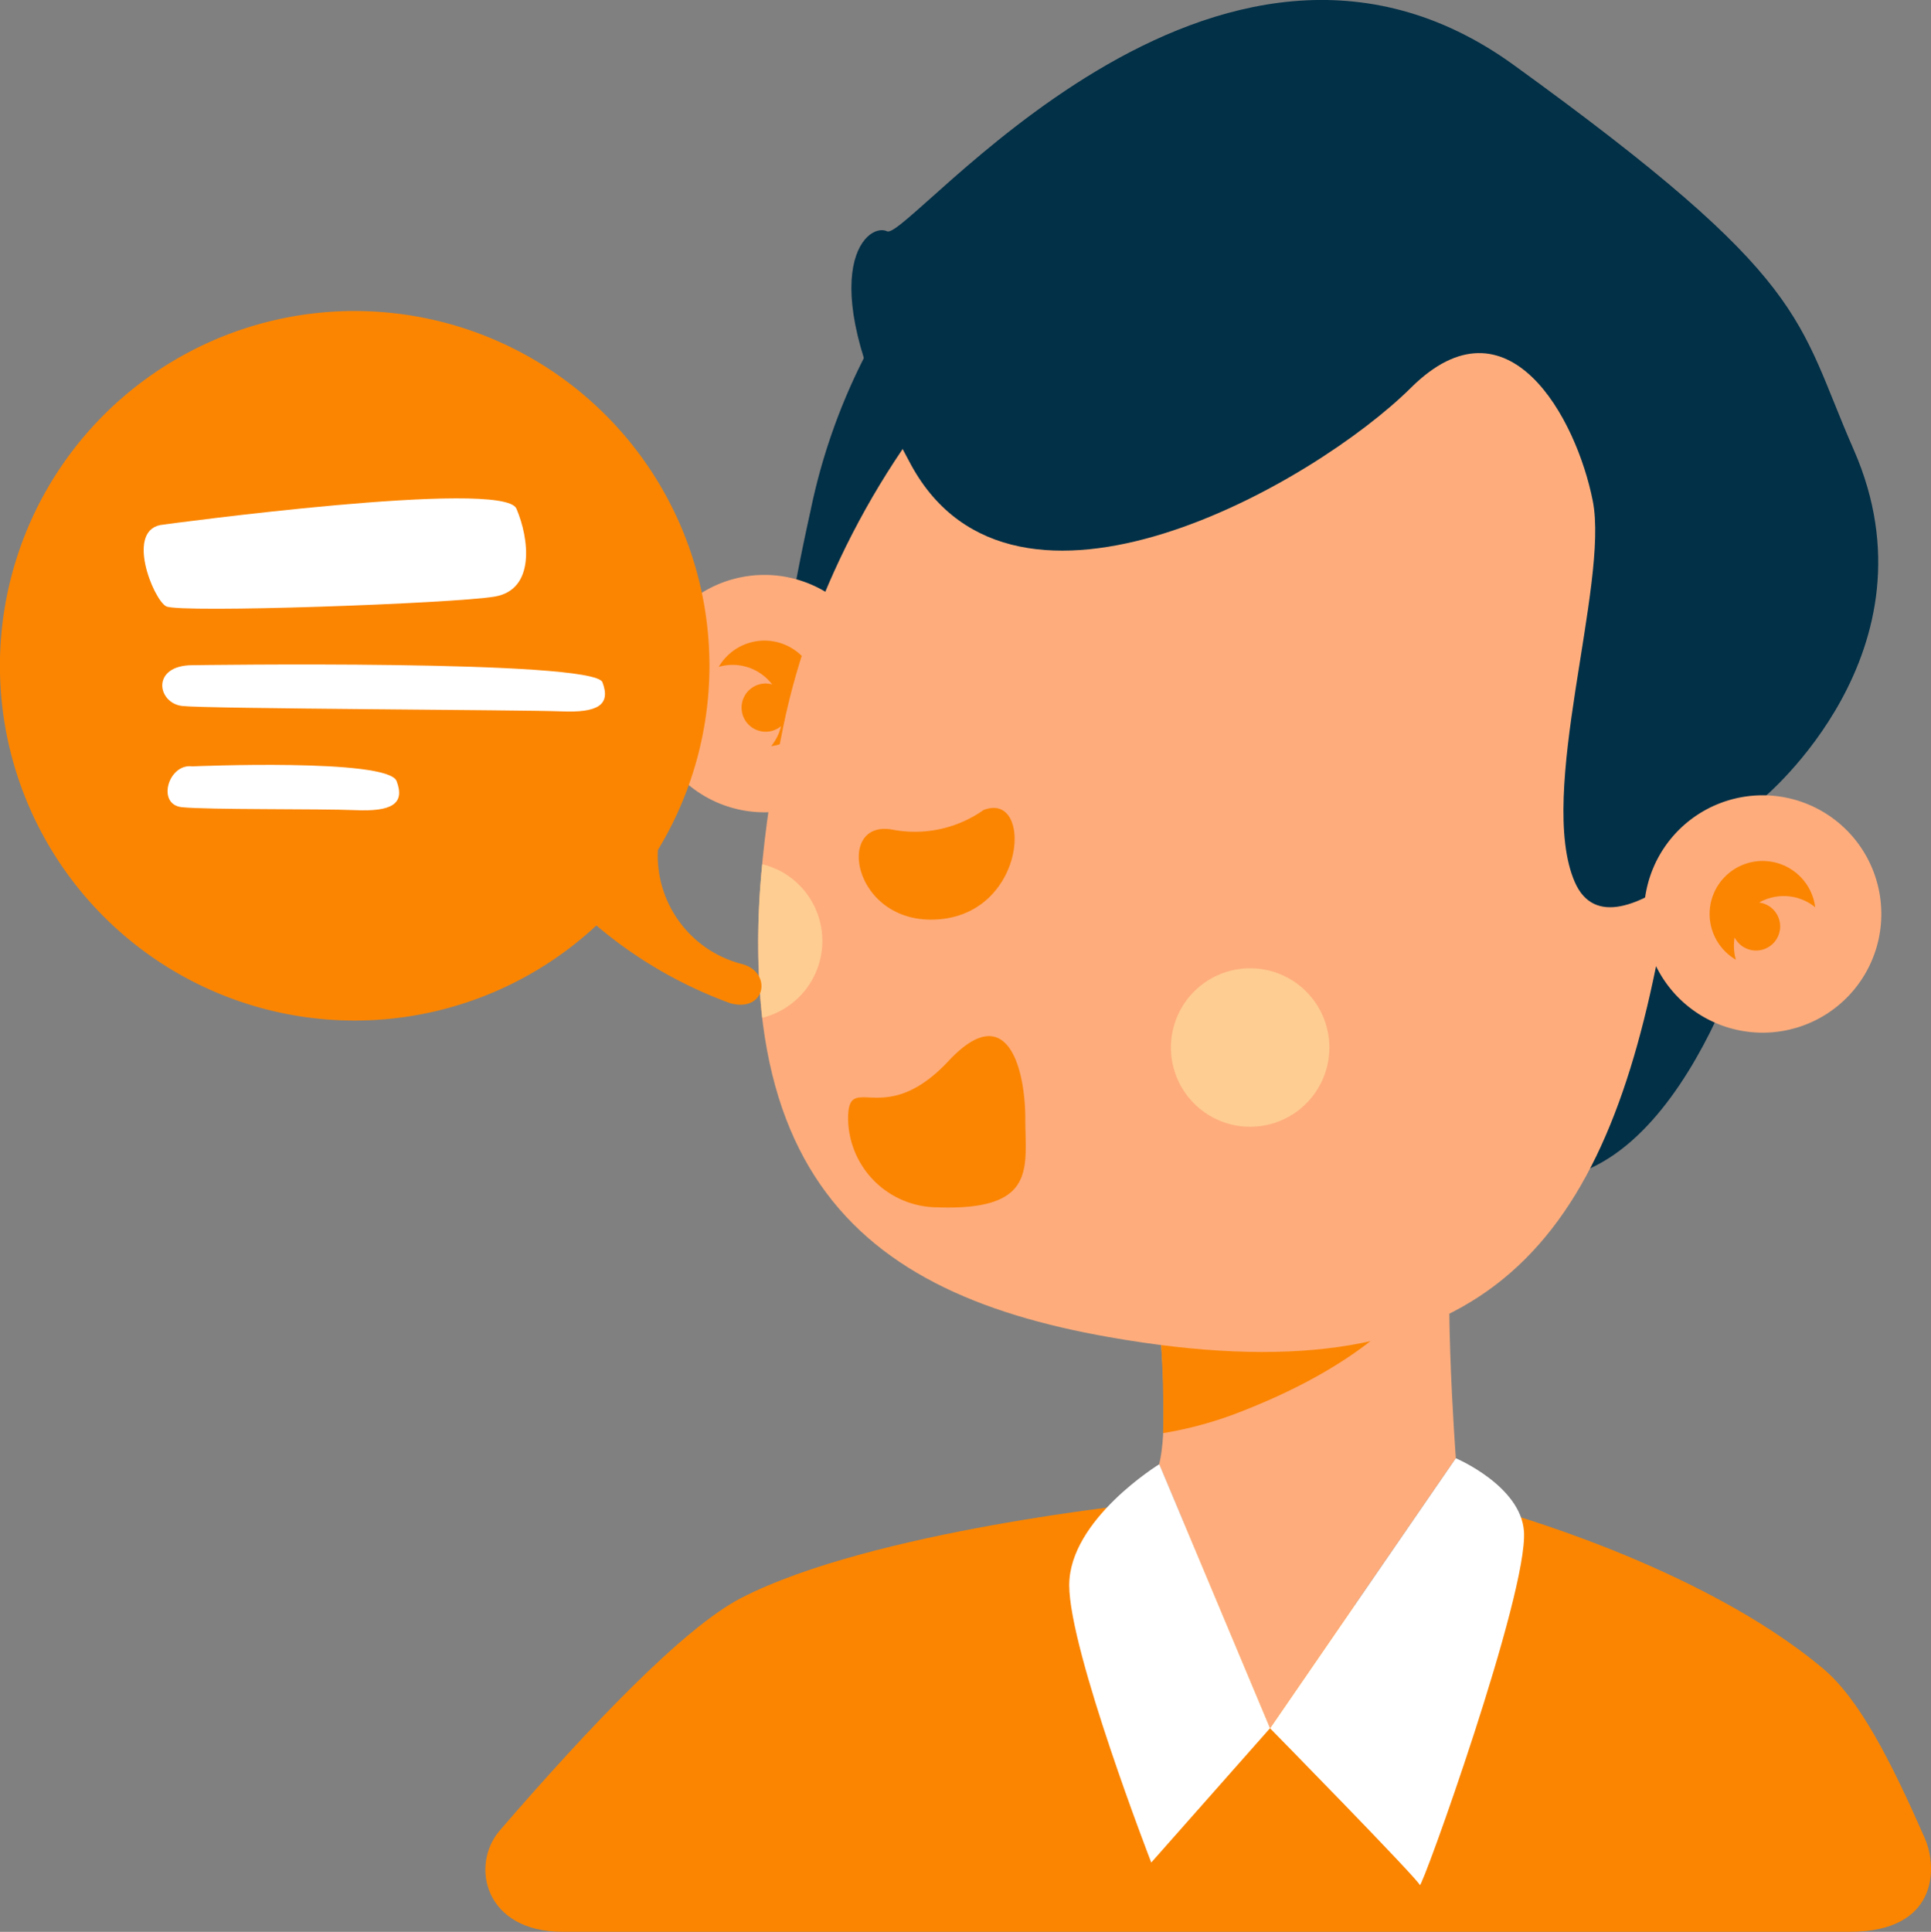
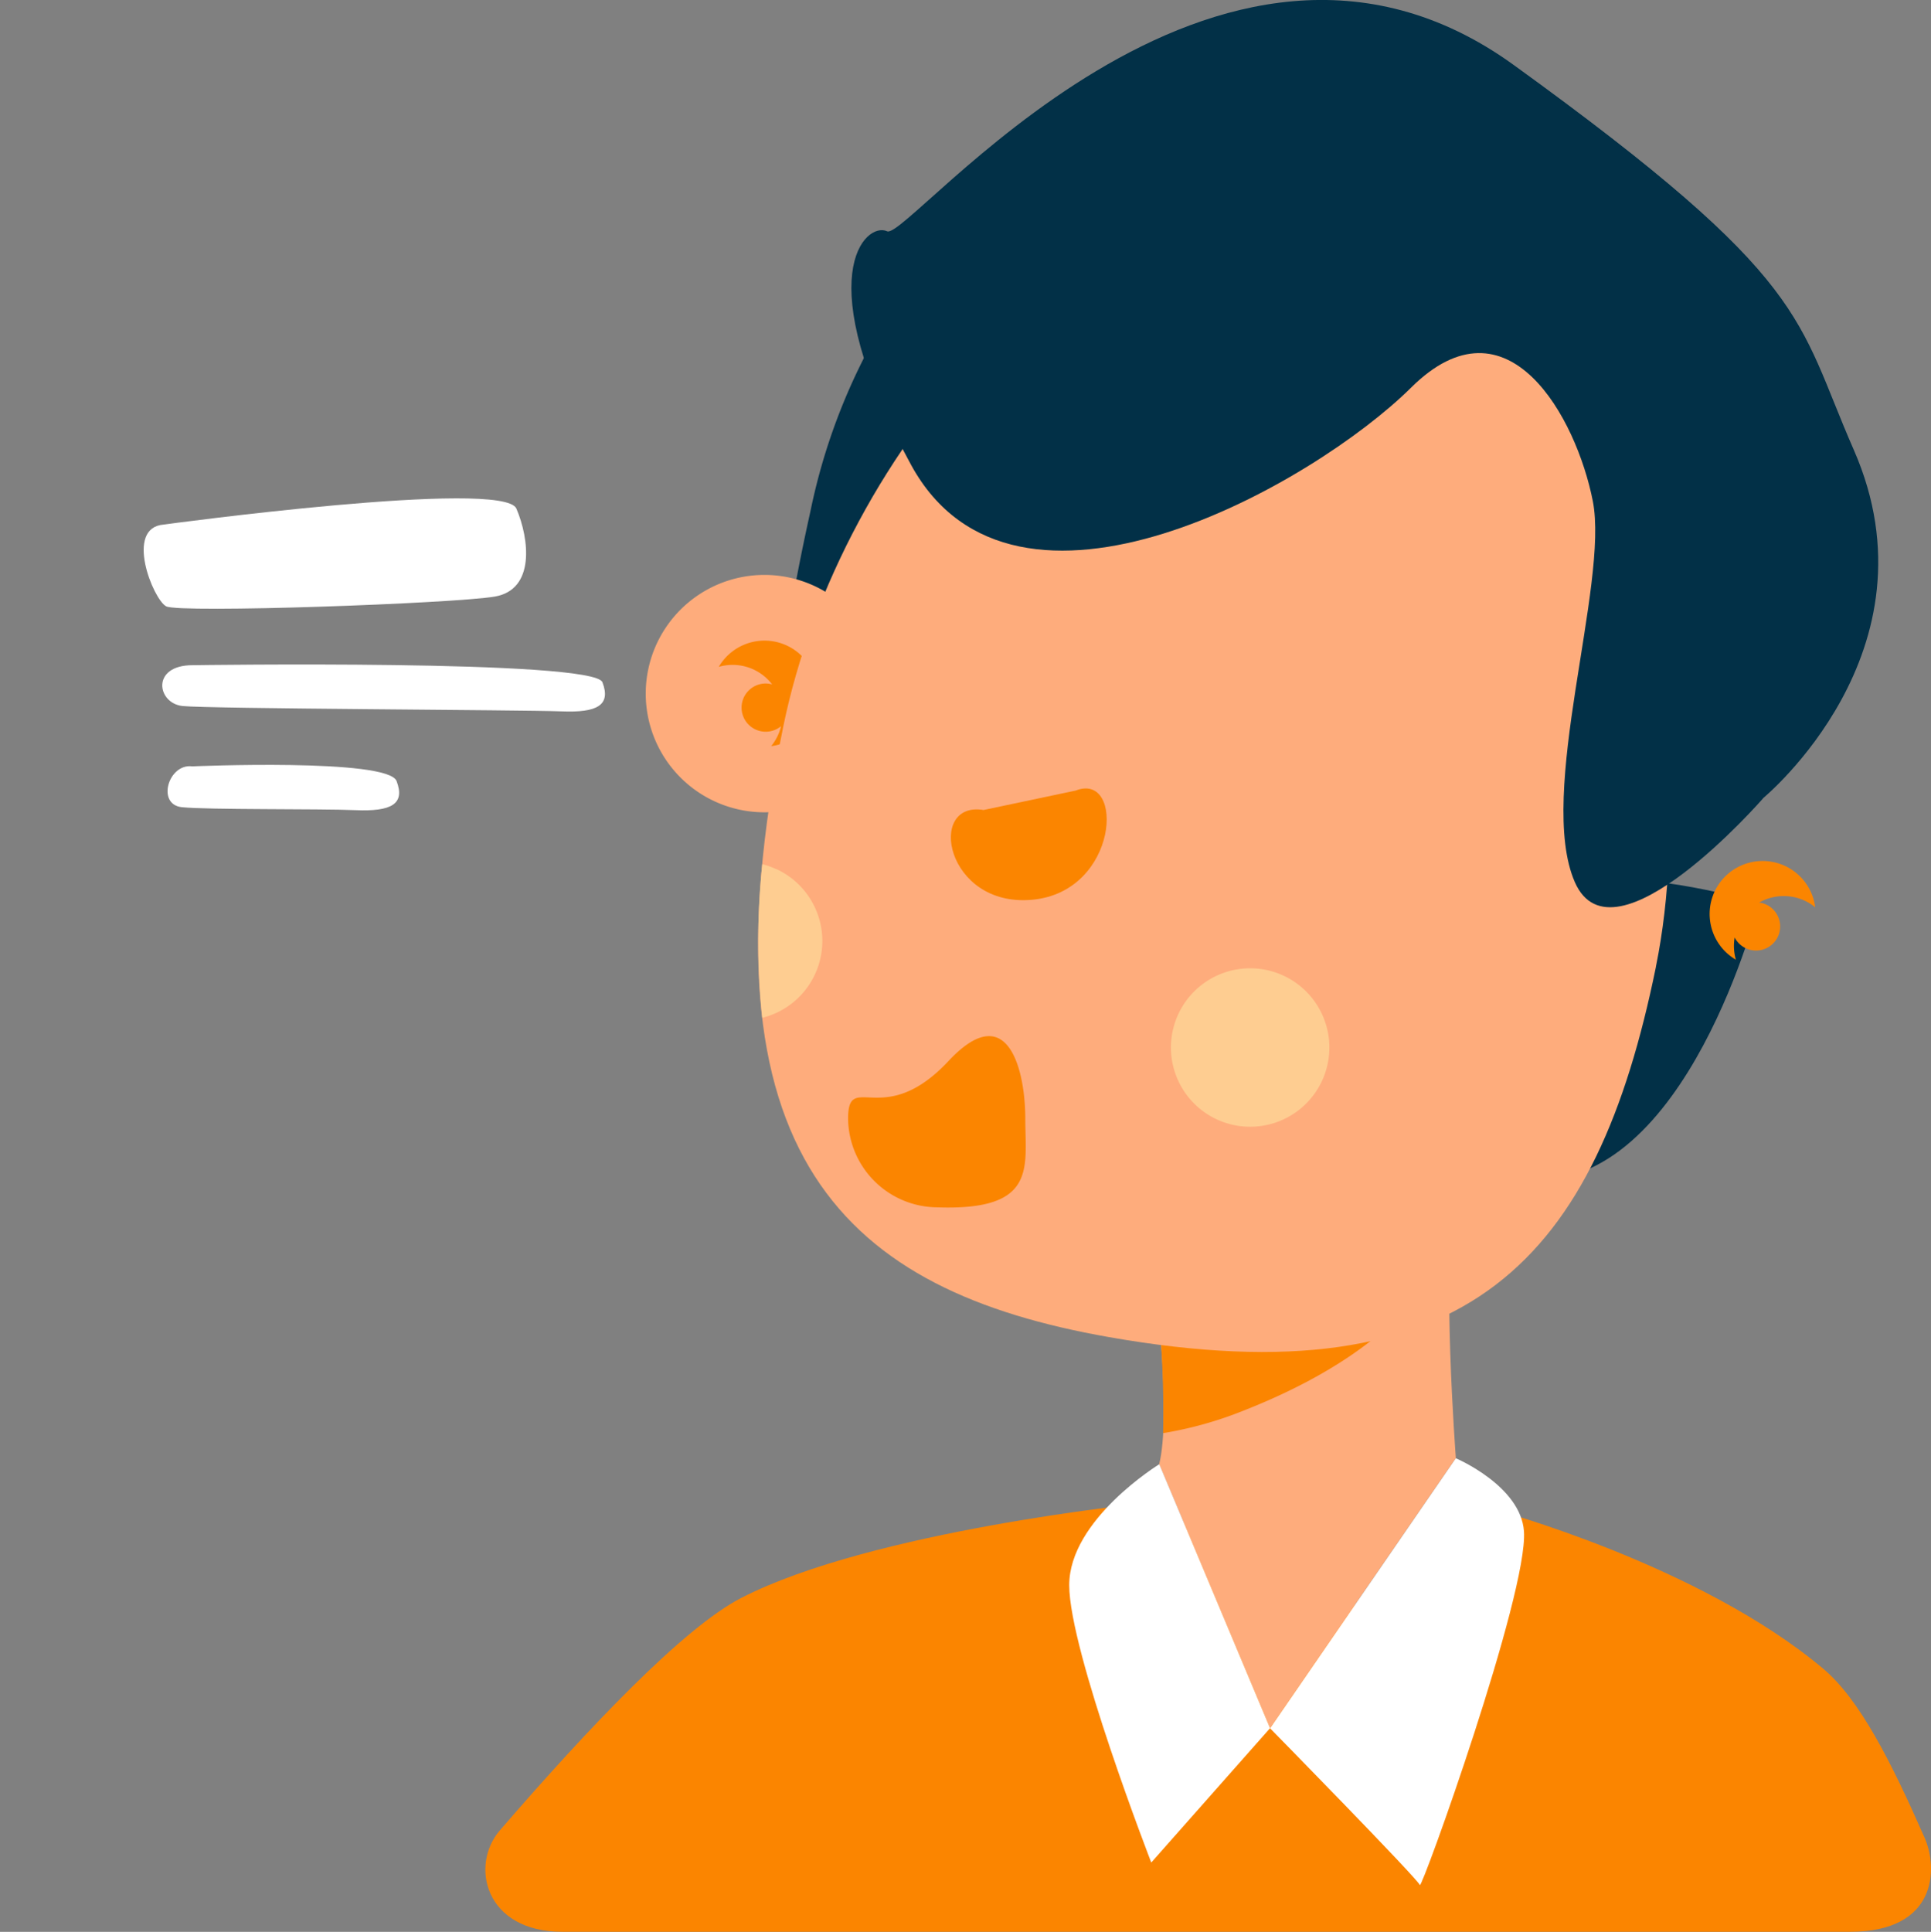
<svg xmlns="http://www.w3.org/2000/svg" width="75.32" height="75.345" viewBox="0 0 75.32 75.345">
  <rect x="0" y="0" width="75.32" height="75.345" fill="#808080" stroke="none" />
  <defs>
    <clipPath id="clip-path">
      <rect id="Rectángulo_2827" data-name="Rectángulo 2827" width="75.32" height="75.345" fill="none" />
    </clipPath>
  </defs>
  <g id="Grupo_18815" data-name="Grupo 18815" transform="translate(-33.742)">
    <g id="Grupo_18814" data-name="Grupo 18814" transform="translate(33.742)" clip-path="url(#clip-path)">
      <path id="Trazado_1242" data-name="Trazado 1242" d="M234.213,646s-10.574,1.067-15.666,3.686c-2.259,1.162-5.976,5.078-9.426,9.074-1.16,1.343-.6,3.949,2.448,3.949h50.224c3.395,0,3.436-2.464,2.909-3.662-1.308-2.977-2.534-5.4-3.959-6.6-4.85-4.074-12.833-6.209-12.833-6.209l-1.766,5.573c-5.084-2.555-11.93-5.815-11.93-5.815" transform="translate(-189.629 -587.367)" fill="#fb8500" />
      <path id="Trazado_1243" data-name="Trazado 1243" d="M641.764,379.125s-2.813,11.256-9.031,10.821,1.61-10.807,2.893-11.493,6.138.672,6.138.672" transform="translate(-573.145 -343.925)" fill="#023047" />
      <path id="Trazado_1244" data-name="Trazado 1244" d="M341.564,101.121a23.676,23.676,0,0,0-5.132,10.557c-1.5,6.761-1.149,8.39-1.149,8.39s13.042-11.41,13.526-15.893-7.245-3.054-7.245-3.054" transform="translate(-304.819 -91.745)" fill="#023047" />
      <path id="Trazado_1245" data-name="Trazado 1245" d="M508.512,527.047s-.585-7.715,0-9.936l-11.691,3.39s.585,4.91.118,6.78l4.326,10.294Z" transform="translate(-451.725 -470.174)" fill="#feac7c" />
      <path id="Trazado_1246" data-name="Trazado 1246" d="M508.514,517.109l-11.69,3.39a40.506,40.506,0,0,1,.272,5.567,14.8,14.8,0,0,0,3.1-.863c6.019-2.359,7.686-5.35,8.146-6.954a7.284,7.284,0,0,1,.174-1.141" transform="translate(-451.728 -470.172)" fill="#fb8500" />
      <path id="Trazado_1247" data-name="Trazado 1247" d="M277.6,250.723a4.629,4.629,0,1,0,5.461-3.61,4.629,4.629,0,0,0-5.461,3.61" transform="translate(-252.319 -224.597)" fill="#feac7c" />
      <path id="Trazado_1248" data-name="Trazado 1248" d="M311.063,275.3a2.066,2.066,0,0,1-.152,4.074,1.942,1.942,0,0,0,.385-.778.94.94,0,1,1-.411-1.645l.064.016a1.941,1.941,0,0,0-2.082-.685,2.066,2.066,0,0,1,2.2-.981Z" transform="translate(-280.831 -250.274)" fill="#fb8500" />
      <path id="Trazado_1249" data-name="Trazado 1249" d="M360.806,116.456c2.21-10.825-2.594-27.628-12.345-29.619s-19.483,9.428-21.693,20.252c-3.432,16.81,2.476,22.008,12.7,23.807,14.092,2.48,19.023-3.093,21.34-14.44" transform="translate(-296.217 -78.748)" fill="#feac7c" />
-       <path id="Trazado_1250" data-name="Trazado 1250" d="M373.908,347.209a4.651,4.651,0,0,1-3.592.759c-2.24-.37-1.484,3.813,1.9,3.5s3.617-5.015,1.692-4.258" transform="translate(-335.543 -315.618)" fill="#fb8500" />
+       <path id="Trazado_1250" data-name="Trazado 1250" d="M373.908,347.209c-2.24-.37-1.484,3.813,1.9,3.5s3.617-5.015,1.692-4.258" transform="translate(-335.543 -315.618)" fill="#fb8500" />
      <path id="Trazado_1251" data-name="Trazado 1251" d="M553.027,626.58s2.527,1.071,2.656,2.845c.175,2.4-4,14.022-4.061,13.8s-5.841-6.113-5.841-6.113Z" transform="translate(-496.24 -569.706)" fill="#fff" />
      <path id="Trazado_1252" data-name="Trazado 1252" d="M467.262,639.454l-4.633,5.239s-3.2-8.253-3.2-10.817,3.512-4.717,3.512-4.717Z" transform="translate(-417.723 -572.052)" fill="#fff" />
      <path id="Trazado_1253" data-name="Trazado 1253" d="M509.1,420.414a3.09,3.09,0,1,1-1.5-4.105,3.09,3.09,0,0,1,1.5,4.105" transform="translate(-457.535 -378.257)" fill="#fecd91" />
      <path id="Trazado_1254" data-name="Trazado 1254" d="M326.551,371.553a3.083,3.083,0,0,0-.553-.2,28.534,28.534,0,0,0,0,5.993,3.089,3.089,0,0,0,.553-5.8h0" transform="translate(-296.265 -337.65)" fill="#fecd91" />
      <path id="Trazado_1255" data-name="Trazado 1255" d="M401.495,31.137s-5.836,6.7-7.341,3.269,1.336-11.626.7-14.863-3.307-8.176-7.088-4.426-15.452,10.416-19.5,3.021-1.773-9.506-.937-9.117,12.792-14.91,24.438-6.488,11,9.841,13.266,15.011c3.444,7.856-3.545,13.592-3.545,13.592" transform="translate(-332.725 0)" fill="#023047" />
-       <path id="Trazado_1256" data-name="Trazado 1256" d="M715.619,347.269a4.629,4.629,0,1,1-3.61-5.461,4.629,4.629,0,0,1,3.61,5.461" transform="translate(-642.33 -310.697)" fill="#feac7c" />
      <path id="Trazado_1257" data-name="Trazado 1257" d="M737.174,369.991a2.066,2.066,0,0,0-1.457,3.808,1.944,1.944,0,0,1-.049-.867.94.94,0,1,0,1.023-1.352c-.022,0-.043-.008-.065-.011a1.942,1.942,0,0,1,2.185.185,2.066,2.066,0,0,0-1.637-1.764Z" transform="translate(-668.007 -336.369)" fill="#fb8500" />
-       <path id="Trazado_1258" data-name="Trazado 1258" d="M13.835,133.622a13.837,13.837,0,1,0,9.426,23.965,17.116,17.116,0,0,0,5.226,3.034c1.392.373,1.641-1.212.46-1.528a4.365,4.365,0,0,1-3.287-4.449,13.837,13.837,0,0,0-11.825-21.021Z" transform="translate(0.001 -121.493)" fill="#fb8500" />
      <path id="Trazado_1259" data-name="Trazado 1259" d="M62.517,215.164s13.255-1.8,13.757-.621.741,3.159-.843,3.43-12.309.656-12.82.38-1.634-3.069-.094-3.188" transform="translate(-56.131 -194.706)" fill="#fff" />
      <path id="Trazado_1260" data-name="Trazado 1260" d="M70.906,285.542s15.632-.234,15.975.665-.207,1.194-1.6,1.136-13.786-.1-14.782-.209-1.235-1.6.409-1.592" transform="translate(-63.383 -259.599)" fill="#fff" />
      <path id="Trazado_1261" data-name="Trazado 1261" d="M72.892,328.71s7.628-.327,7.971.573-.207,1.194-1.6,1.135-5.782-.01-6.778-.116-.524-1.716.409-1.592" transform="translate(-65.394 -298.821)" fill="#fff" />
      <path id="Trazado_1262" data-name="Trazado 1262" d="M371.361,448.418c0,1.909.476,3.6-3.456,3.456a3.5,3.5,0,0,1-3.456-3.456c0-1.909,1.378.466,3.918-2.251,2.312-2.473,2.994.342,2.994,2.251" transform="translate(-331.369 -404.787)" fill="#fb8500" />
    </g>
  </g>
</svg>